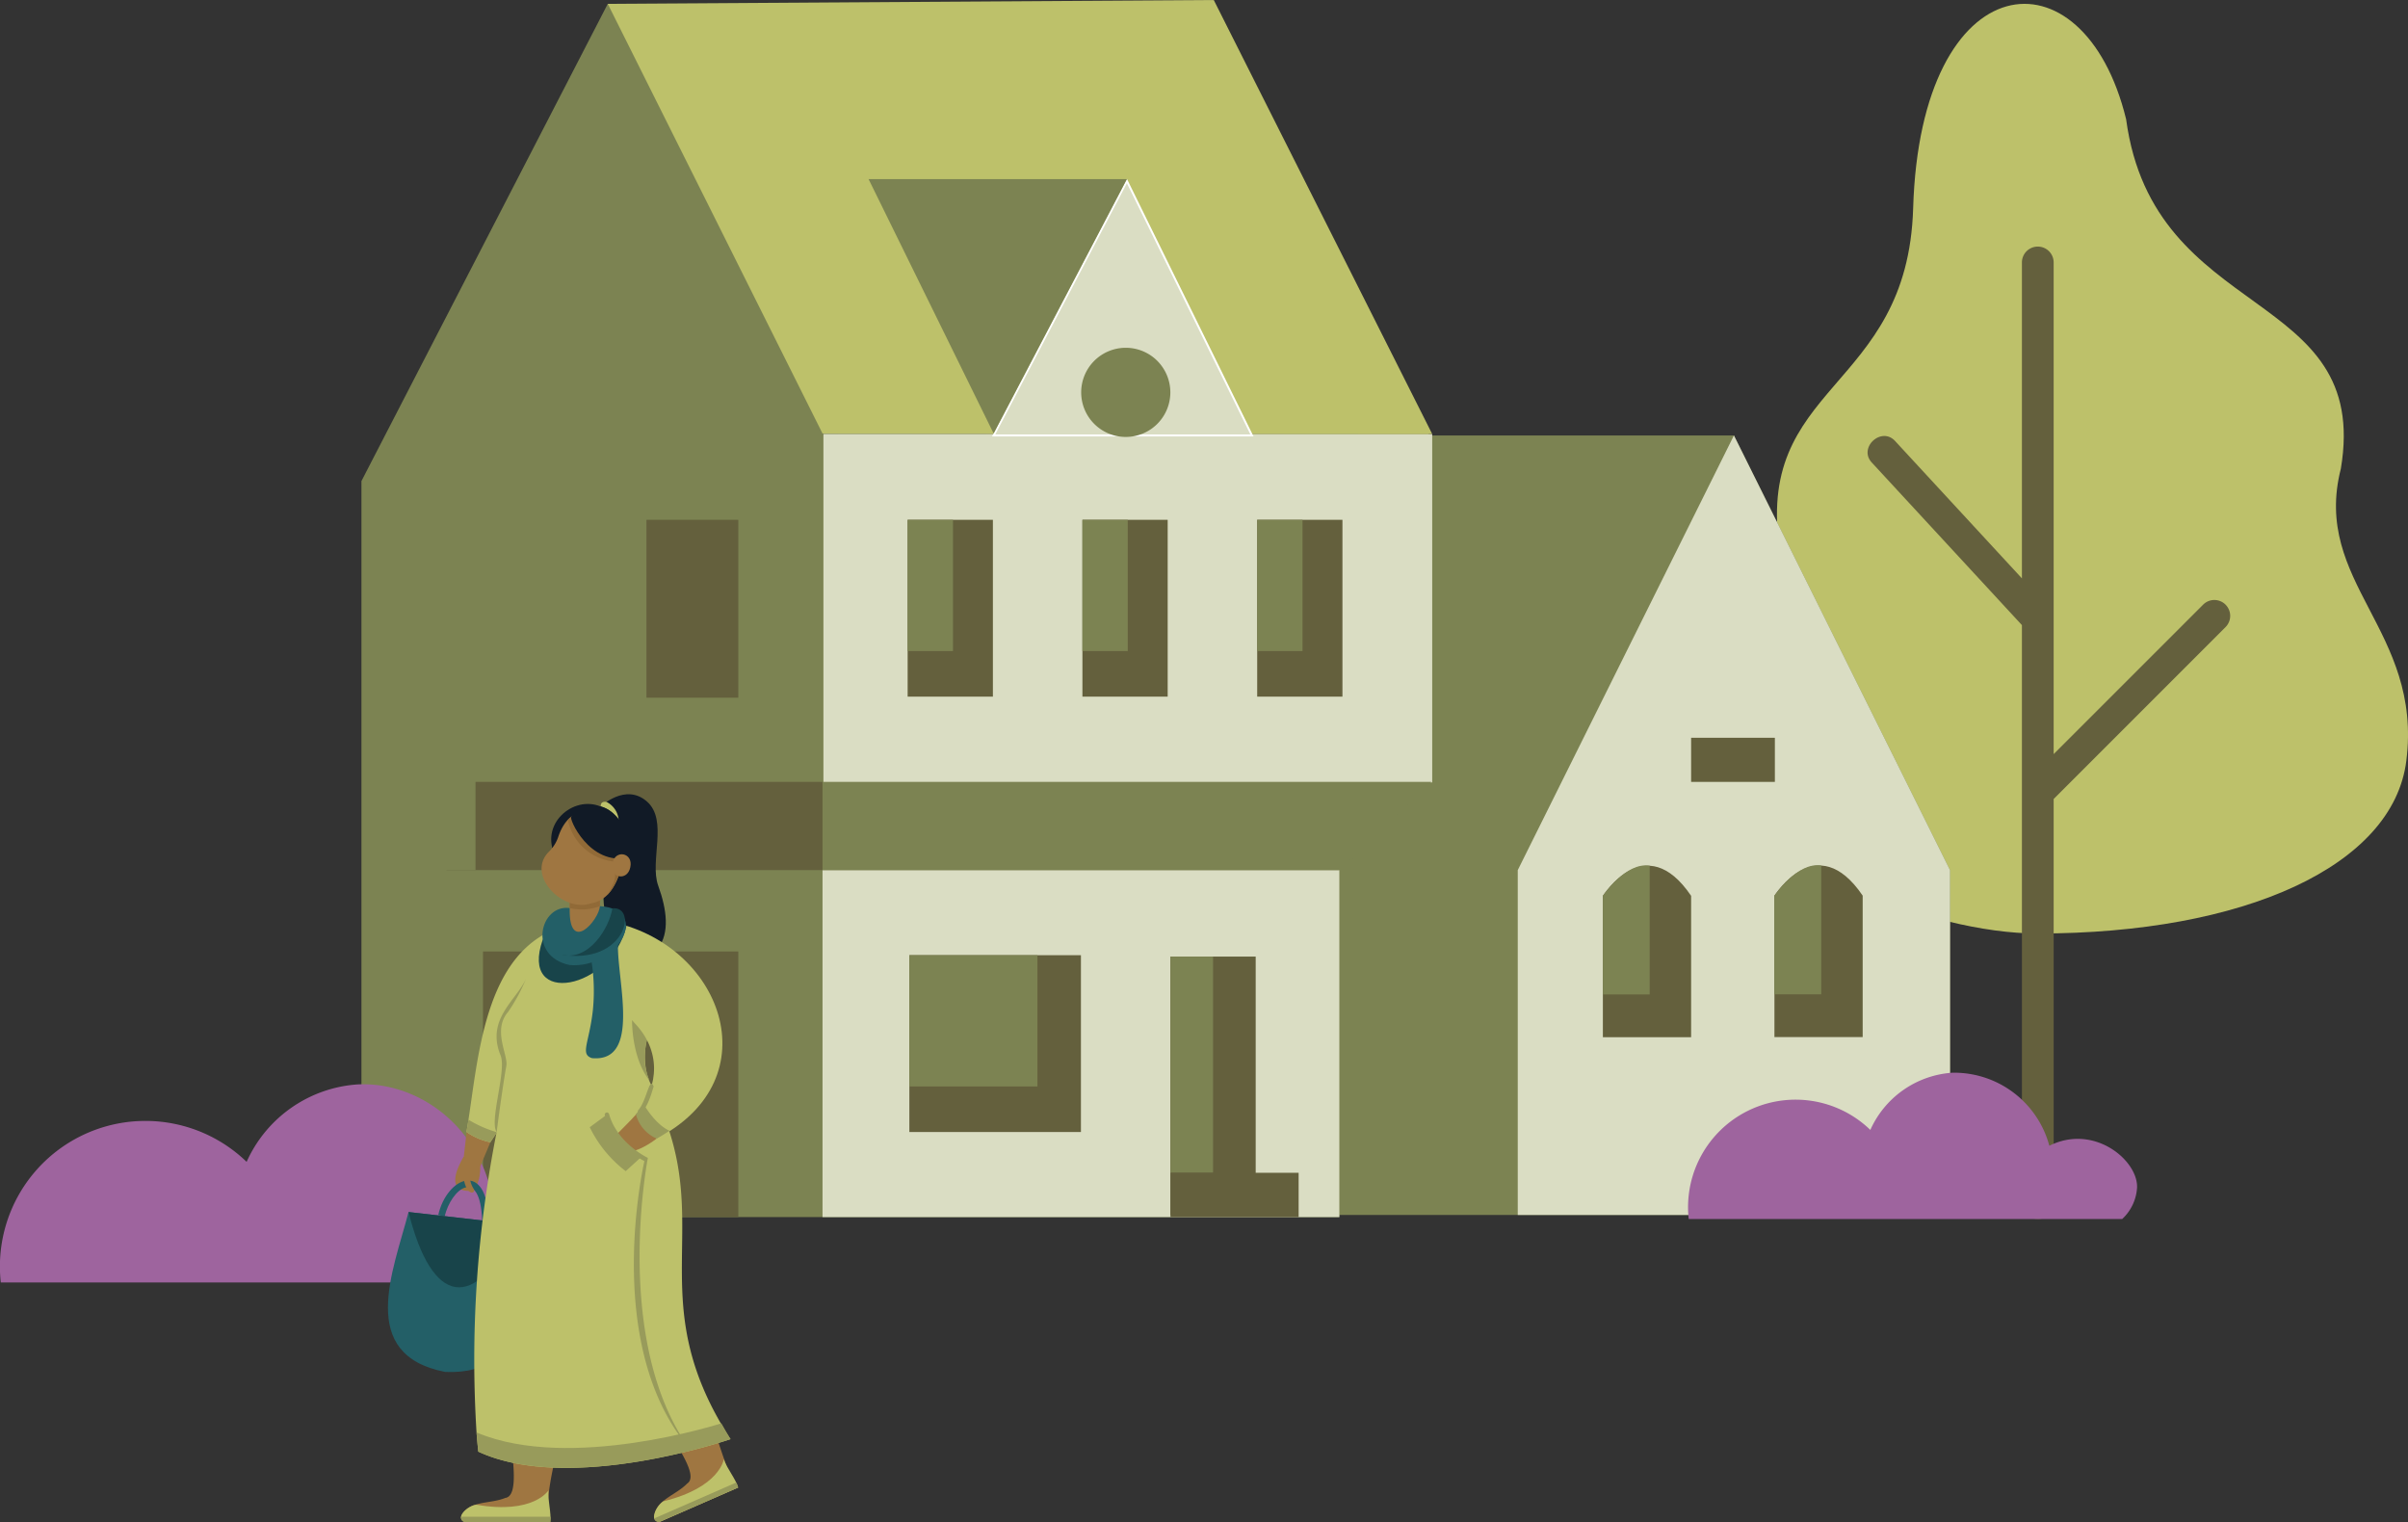
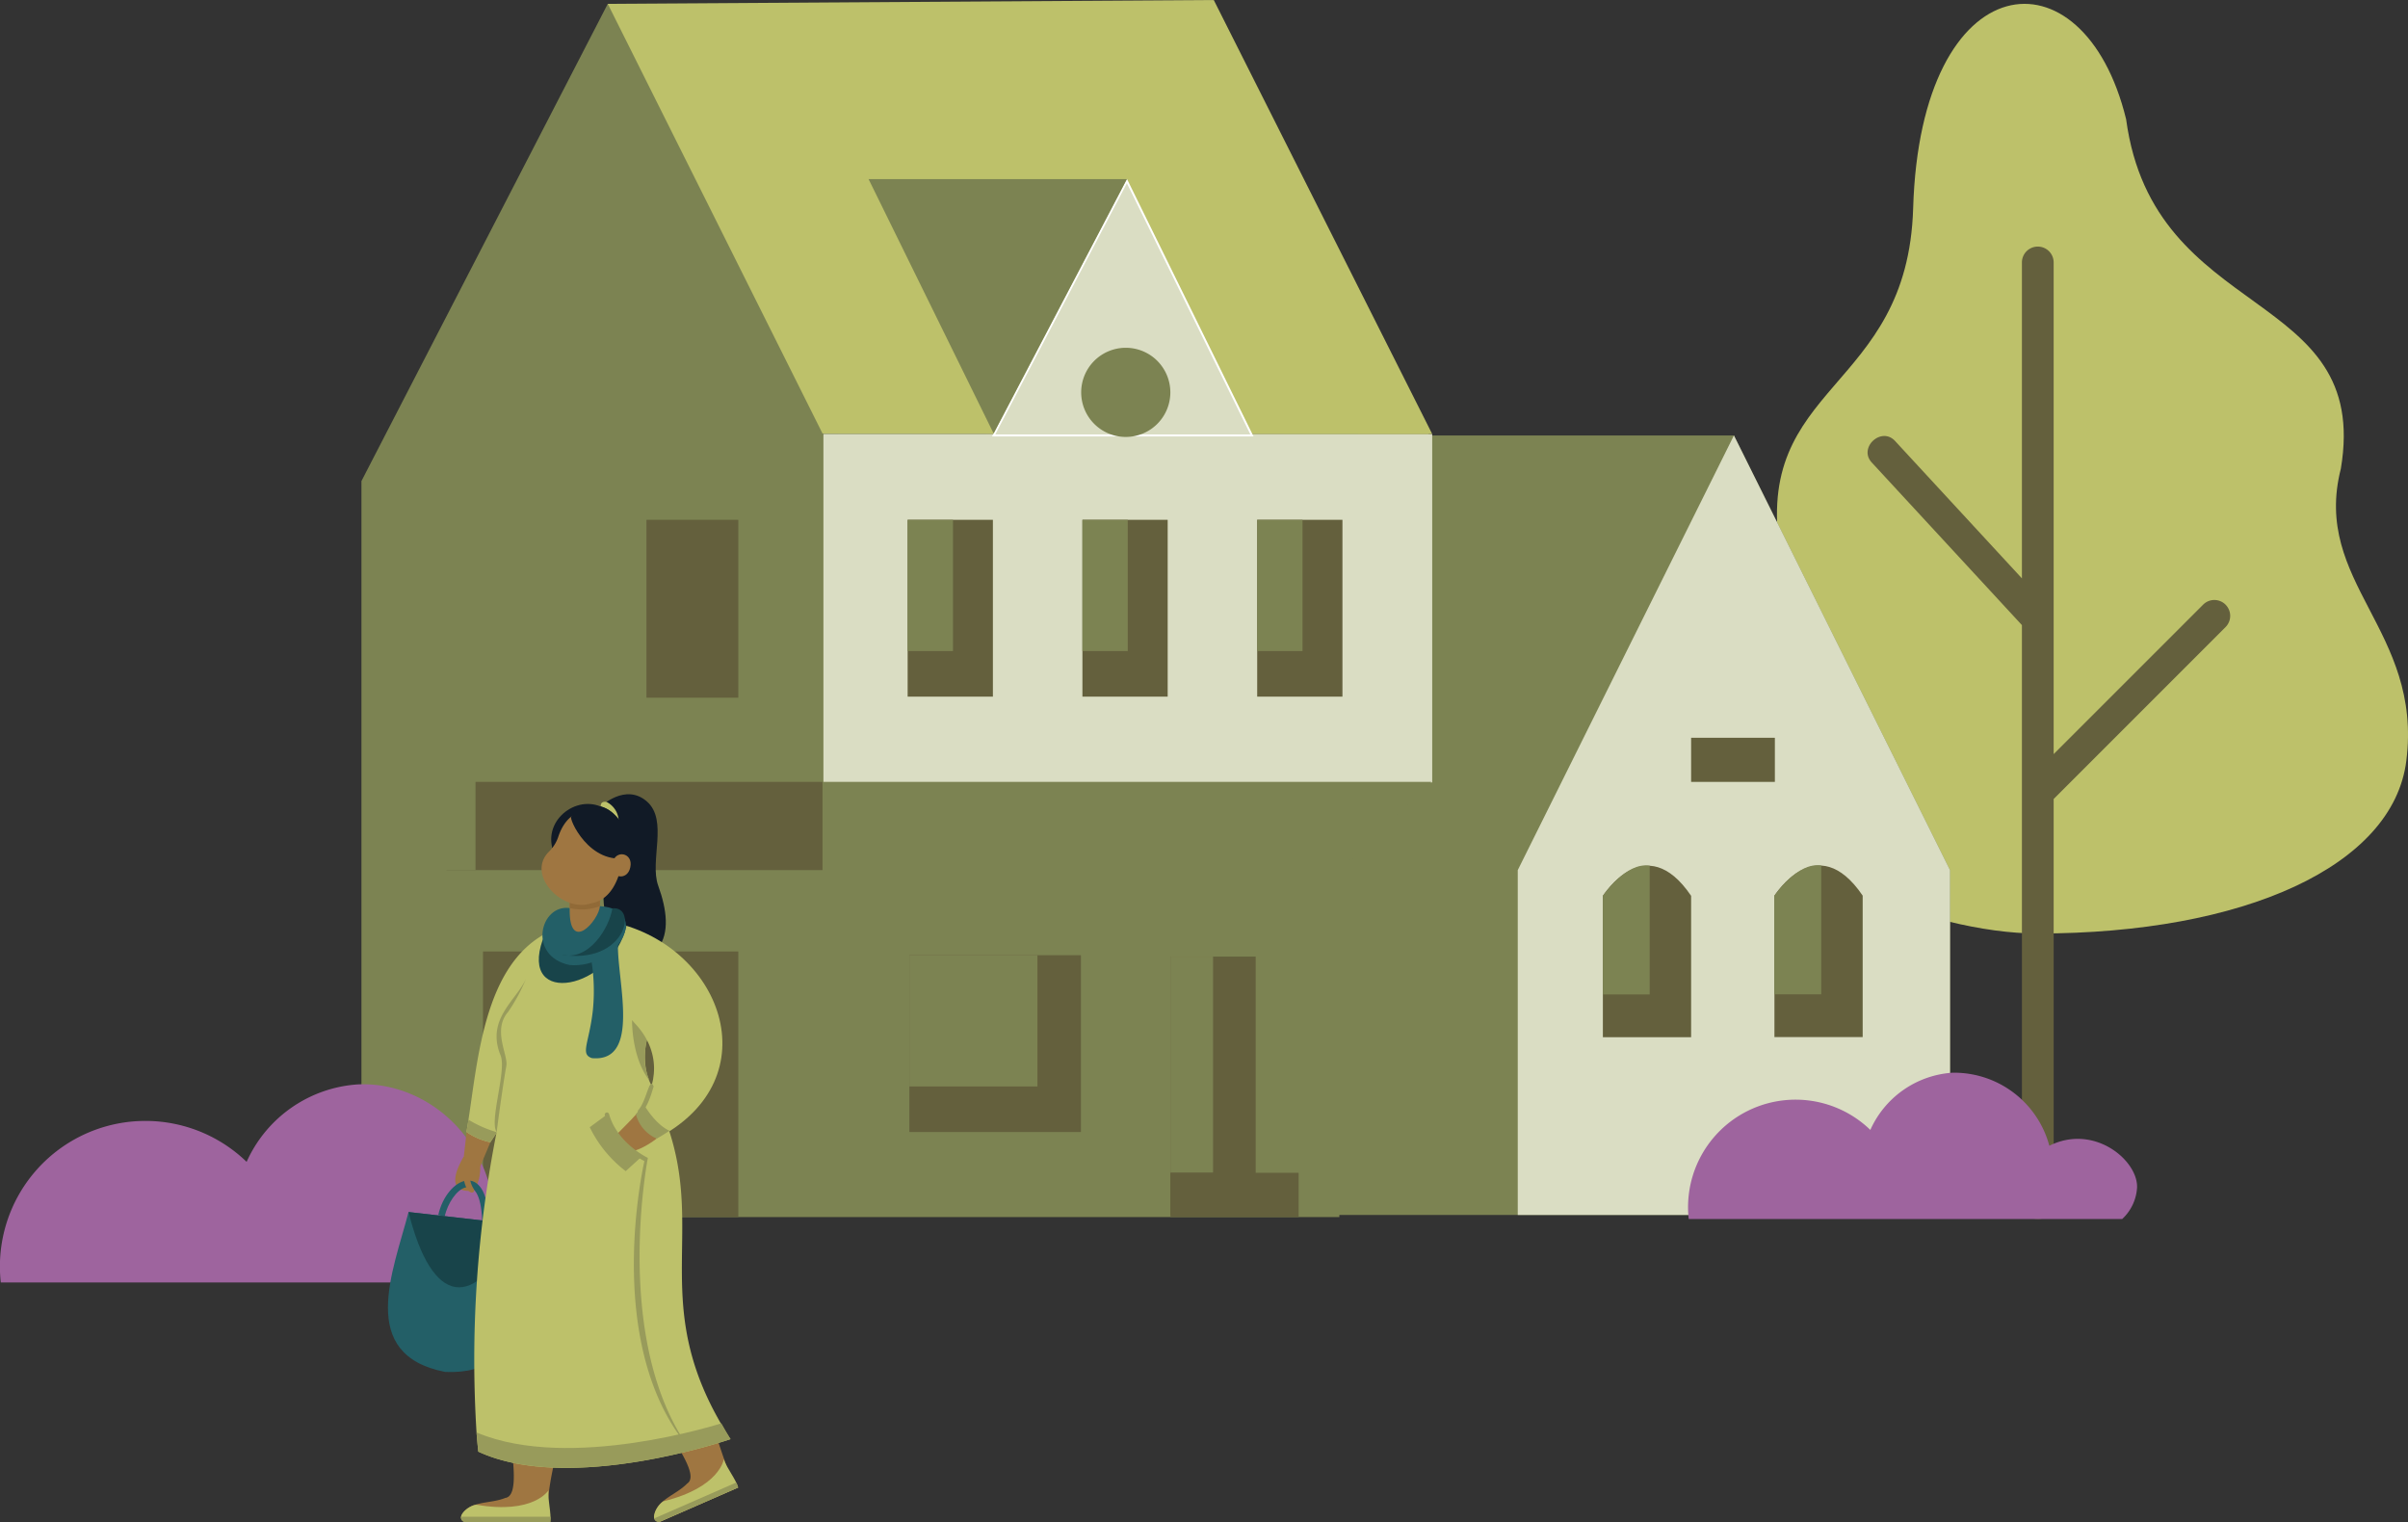
<svg xmlns="http://www.w3.org/2000/svg" width="343.813" height="217.295" viewBox="0 0 343.813 217.295">
  <rect x="0" y="0" width="343.813" height="217.295" fill="#333333" stroke="none" />
  <defs>
    <clipPath id="clip-path">
      <rect id="Rectangle_414" data-name="Rectangle 414" width="96.248" height="173.486" fill="none" />
    </clipPath>
  </defs>
  <g id="right-victor" transform="translate(-1338.607 -3220.609)">
    <g id="Groupe_615" data-name="Groupe 615" transform="translate(1352.836 3220.609)">
      <g id="Groupe_501" data-name="Groupe 501" transform="translate(-14.229 0)">
        <g id="Groupe_506" data-name="Groupe 506" transform="translate(247.565 0.549)">
          <g id="Groupe_505" data-name="Groupe 505" clip-path="url(#clip-path)">
            <path id="Tracé_180" data-name="Tracé 180" d="M86.66,66.363C91.021,40.412,59.938,45.624,56,16.469,49.941-8.34,26.643-5.916,25.594,29.181,24.808,55.48,2.569,54.066,6.647,78.469,10.8,94.746-2.65,95.558.476,110.435c2.614,12.439,27.487,22.29,42.914,22.29,29.415,0,50.72-9.6,52.619-24.655,2.357-18.681-13.5-25.431-9.349-41.708" transform="translate(0 0)" fill="#bdc16a" />
            <path id="Tracé_181" data-name="Tracé 181" d="M79.105,101.943a2.265,2.265,0,0,0-3.2,0L54.562,123.282V53.092a2.266,2.266,0,0,0-4.532,0v45.1L31.947,78.61c-1.96-2.185-5.357.942-3.327,3.075l21.411,23.18v82.588c-.043,2.93,4.575,2.947,4.532,0V129.69l24.543-24.543a2.265,2.265,0,0,0,0-3.2" transform="translate(-8.907 -16.171)" fill="#64603d" />
          </g>
        </g>
        <path id="Tracé_143" data-name="Tracé 143" d="M804.4,397.408H724.936V508.7H835.26V459.464Z" transform="translate(-556.835 -335.241)" fill="#7c8352" />
        <path id="Tracé_144" data-name="Tracé 144" d="M724.937,459.465V508.7h61.719V459.465L755.8,397.409Z" transform="translate(-508.232 -335.241)" fill="#daddc3" />
        <rect id="Rectangle_378" data-name="Rectangle 378" width="11.958" height="6.3" transform="translate(241.457 105.328)" fill="#64603d" />
        <path id="Tracé_145" data-name="Tracé 145" d="M782.021,640.889h-12.6V620.7c.022.016,6.036-9.683,12.6,0Z" transform="translate(-516.069 -492.833)" fill="#64603d" />
        <path id="Tracé_146" data-name="Tracé 146" d="M797.2,634.662h-6.686v-14.08s3.279-4.871,6.686-4.3Z" transform="translate(-537.165 -492.713)" fill="#7c8352" />
        <path id="Tracé_147" data-name="Tracé 147" d="M869.384,640.973h-12.6V620.786c.022.016,6.035-9.683,12.6,0Z" transform="translate(-627.927 -492.893)" fill="#64603d" />
        <path id="Tracé_148" data-name="Tracé 148" d="M884.565,634.745h-6.686v-14.08s3.279-4.871,6.686-4.3Z" transform="translate(-649.023 -492.773)" fill="#7c8352" />
        <path id="Tracé_154" data-name="Tracé 154" d="M1110.728,177.644H1024.26l-35.171,68.133V350.854h139.625V301.619l13.131-12.9V239.832Z" transform="translate(-937.484 -177.094)" fill="#7c8352" />
-         <rect id="Rectangle_379" data-name="Rectangle 379" width="73.791" height="49.536" transform="translate(117.439 124.224)" fill="#daddc3" />
        <rect id="Rectangle_380" data-name="Rectangle 380" width="86.922" height="49.74" transform="translate(117.568 61.964)" fill="#daddc3" />
        <rect id="Rectangle_381" data-name="Rectangle 381" width="13.115" height="25.395" transform="translate(92.301 74.211)" fill="#64603d" />
        <path id="Tracé_155" data-name="Tracé 155" d="M989.089,586.41h73.791l13.131-12.595H989.089Z" transform="translate(-871.65 -462.187)" fill="#7c8352" />
        <rect id="Rectangle_382" data-name="Rectangle 382" width="53.683" height="12.595" transform="translate(63.756 111.629)" fill="#64603d" />
        <rect id="Rectangle_383" data-name="Rectangle 383" width="36.453" height="37.924" transform="translate(68.963 135.836)" fill="#64603d" />
        <path id="Tracé_156" data-name="Tracé 156" d="M988.631,176.234l86.523-.549,31.19,61.964-87.05-.075Z" transform="translate(-901.854 -175.685)" fill="#bdc16a" />
        <path id="Tracé_157" data-name="Tracé 157" d="M1099.443,267.867l-19.031,36.321H1117.3Z" transform="translate(-938.542 -242.021)" fill="#daddc3" />
        <path id="Tracé_158" data-name="Tracé 158" d="M1079.61,303.533h37.342l-18.077-36.771Zm36.893-.28h-36.429l18.795-35.871Z" transform="translate(-937.972 -241.226)" fill="#fff" />
        <path id="Tracé_159" data-name="Tracé 159" d="M1144.095,266.873l17.856,36.321,19.03-36.321Z" transform="translate(-1020.081 -241.305)" fill="#7c8352" />
        <path id="Tracé_160" data-name="Tracé 160" d="M1121.981,359.136a6.365,6.365,0,1,1,6.365,6.365,6.365,6.365,0,0,1-6.365-6.365" transform="translate(-967.61 -303.119)" fill="#7c8352" />
        <rect id="Rectangle_384" data-name="Rectangle 384" width="12.172" height="25.245" transform="translate(179.501 74.211)" fill="#64603d" />
        <rect id="Rectangle_385" data-name="Rectangle 385" width="6.472" height="18.741" transform="translate(179.501 74.211)" fill="#7c8352" />
        <rect id="Rectangle_386" data-name="Rectangle 386" width="12.172" height="25.245" transform="translate(154.548 74.211)" fill="#64603d" />
        <rect id="Rectangle_387" data-name="Rectangle 387" width="6.472" height="18.741" transform="translate(154.548 74.211)" fill="#7c8352" />
        <rect id="Rectangle_388" data-name="Rectangle 388" width="12.172" height="25.245" transform="translate(129.594 74.211)" fill="#64603d" />
        <rect id="Rectangle_389" data-name="Rectangle 389" width="6.472" height="18.741" transform="translate(129.594 74.211)" fill="#7c8352" />
        <rect id="Rectangle_390" data-name="Rectangle 390" width="24.496" height="25.245" transform="translate(129.839 136.369)" fill="#64603d" />
        <rect id="Rectangle_391" data-name="Rectangle 391" width="18.288" height="18.741" transform="translate(129.839 136.369)" fill="#7c8352" />
        <rect id="Rectangle_392" data-name="Rectangle 392" width="12.172" height="36.891" transform="translate(167.115 136.568)" fill="#64603d" />
        <rect id="Rectangle_393" data-name="Rectangle 393" width="6.086" height="30.865" transform="translate(167.115 136.568)" fill="#7c8352" />
        <rect id="Rectangle_394" data-name="Rectangle 394" width="18.302" height="6.326" transform="translate(167.115 167.434)" fill="#64603d" />
        <rect id="Rectangle_396" data-name="Rectangle 396" width="12.515" height="25.196" transform="translate(55.377 99.028)" fill="#7c8352" />
        <rect id="Rectangle_397" data-name="Rectangle 397" width="6.258" height="18.899" transform="translate(55.377 99.028)" fill="#7c8352" />
        <path id="Tracé_173" data-name="Tracé 173" d="M691.653,734.533H629.766a15.349,15.349,0,0,1,25.931-12.72,13.846,13.846,0,0,1,11.7-8.167,14.076,14.076,0,0,1,13.858,10.427c6.4-3.2,12.669,2.1,12.525,5.963a6.625,6.625,0,0,1-2.128,4.5" transform="translate(-388.652 -560.498)" fill="#9e649e" />
        <path id="Tracé_174" data-name="Tracé 174" d="M1350.98,753.74H1267.2a20.779,20.779,0,0,1,35.1-17.22,18.747,18.747,0,0,1,15.84-11.057c8.323-.393,16.246,5.389,18.761,14.116,8.659-4.33,17.151,2.843,16.956,8.072a8.966,8.966,0,0,1-2.88,6.088" transform="translate(-1267.087 -570.646)" fill="#9e649e" />
      </g>
    </g>
    <g id="Groupe_617" data-name="Groupe 617" transform="translate(1393.998 3334)">
      <path id="Tracé_293" data-name="Tracé 293" d="M74.012,4.9c-3.65-2.8-9.113.79-7.955,5.293Z" transform="translate(-42.589 -2.527)" fill="#111a26" />
      <path id="Tracé_294" data-name="Tracé 294" d="M69.019,9.026s-2.686.343-2.722,4.49c0,0,2.951-1.567,2.722-4.49" transform="translate(-42.846 -5.833)" fill="#111a26" />
      <path id="Tracé_295" data-name="Tracé 295" d="M85.911,1.745s3.519-3.4,6.589-.708.345,8.519,1.609,12.012,1.626,6.743,0,8.911-5.5,2.375-6.87-1.971C83.849,9.26,91.03,7.5,85.911,1.745" transform="translate(-55.522 0)" fill="#111a26" />
      <path id="Tracé_296" data-name="Tracé 296" d="M96.638,235.292l11.059-4.835c-3.014-1.85-7.953-34.545-18.331-25.4-1.438,7.149,14.444,22.622,11.057,24.83-1.692,1.735-4.657,2.392-4.7,4.881a.657.657,0,0,0,.918.528" transform="translate(-57.696 -131.481)" fill="#9f7641" />
      <path id="Tracé_297" data-name="Tracé 297" d="M108.285,277.306l11.121-4.862c-.337-1.227-1.613-2.731-2.053-4.033,0,0-.54,4.014-8.618,6-1.016.579-2.2,3-.45,2.9" transform="translate(-69.404 -173.468)" fill="#bdc16a" />
      <path id="Tracé_298" data-name="Tracé 298" d="M108.376,283.37l11.121-4.862a3.733,3.733,0,0,0-.266-.714l-11.7,5.116a.606.606,0,0,0,.845.461" transform="translate(-69.495 -179.532)" fill="#989b5b" />
      <path id="Tracé_299" data-name="Tracé 299" d="M30.72,147.616a5.827,5.827,0,0,1-.861,3.39s-4.916,1.1-1.473-4.845c0,0,1.874.561,2.334,1.456" transform="translate(-17.554 -94.46)" fill="#9f7641" />
      <path id="Tracé_300" data-name="Tracé 300" d="M8.167,191.452c12.777.557,10.515-12.506,10.309-21.044L2.943,168.626c-2.168,8.355-7.42,20.363,5.224,22.826" transform="translate(0 -108.979)" fill="#235f67" />
      <path id="Tracé_301" data-name="Tracé 301" d="M27.507,161.7l-.93-.078c-.285-7.849-4.434-4.519-5.364-.57l-.906-.222c1.218-5.4,7.013-7.98,7.2.871" transform="translate(-13.125 -100.759)" fill="#235f67" />
      <path id="Tracé_302" data-name="Tracé 302" d="M32.849,140.308l1.567-3.72L31.1,134.464l-.477,4.137Z" transform="translate(-19.79 -86.901)" fill="#9f7641" />
      <path id="Tracé_303" data-name="Tracé 303" d="M31.7,82.38a8.927,8.927,0,0,0,3.412,1.478c1.735-2.643,4.567-6.784,5.823-9.677,1.994-15.232,4.621-20.393,5.093-21.307C33.783,56.1,33.4,72.843,31.7,82.38" transform="translate(-20.49 -34.171)" fill="#bdc16a" />
      <path id="Tracé_304" data-name="Tracé 304" d="M31.7,133.1a8.926,8.926,0,0,0,3.412,1.478s.384-.571.95-1.431a16.444,16.444,0,0,1-4.076-1.791c-.092.617-.187,1.2-.287,1.744" transform="translate(-20.49 -84.894)" fill="#989b5b" />
      <path id="Tracé_305" data-name="Tracé 305" d="M30.194,236.862h12.07c-1.869-5.615,5.226-19.039,1.961-27.638-1.439-1.83-6.145-4.734-7.6-2.922-4.17,5.963,3.191,26.571-.791,27.121-2.245.912-5.226.326-6.265,2.588a.657.657,0,0,0,.63.851" transform="translate(-19.087 -132.958)" fill="#9f7641" />
      <path id="Tracé_306" data-name="Tracé 306" d="M30.09,285.491H42.227c.183-1.26-.384-3.148-.265-4.518,0,0-2.1,3.462-10.3,2.043-1.163.123-3.219,1.868-1.573,2.475" transform="translate(-19.049 -181.587)" fill="#bdc16a" />
      <path id="Tracé_307" data-name="Tracé 307" d="M69.536,63.728H51.907a82.142,82.142,0,0,1,3.647-25.4c.658-2.3,3.969-2.508,3.923-4.613a48.5,48.5,0,0,1,.509-7.1c.594-2.746,4.934-1.662,4.209,1.015a22.934,22.934,0,0,0-.279,6.253c7.654,2.442,3.753,11.136,4.276,16.968a65.579,65.579,0,0,0,1.344,12.879" transform="translate(-33.543 -16.165)" fill="#9f7641" />
      <path id="Tracé_308" data-name="Tracé 308" d="M78.1,27.274a22.877,22.877,0,0,0-.439,4.839,7.5,7.5,0,0,1-4.326.272,37.912,37.912,0,0,1,.555-5.981,2.172,2.172,0,0,1,4.209.87" transform="translate(-47.396 -16.136)" fill="#916a37" />
      <path id="Tracé_309" data-name="Tracé 309" d="M73.515,13.853c-.374,2.57-1.57,5.6-4.429,6.073-4.039,1.411-9.414-4.106-5.97-7.421a5.336,5.336,0,0,0,1.252-1.98c2.309-7.178,10.327-3.051,9.147,3.329" transform="translate(-40.079 -4.356)" fill="#9f7641" />
      <path id="Tracé_314" data-name="Tracé 314" d="M8.319,168.626c3.3,13.31,9.43,14.67,15.61,1.782Z" transform="translate(-5.376 -108.979)" fill="#18444a" />
      <path id="Tracé_316" data-name="Tracé 316" d="M35.134,167.011c.132,1.726.25,2.656.25,2.656,13.148,6.105,36.007-1.786,36.007-1.786-12.074-18.656-3.408-29.136-9.081-44.969-.578-1.575-.353-6.21-2.194-5.542-5.146,1.868-22.1,6.58-22.1,6.58a166.923,166.923,0,0,0-2.883,43.062" transform="translate(-22.48 -75.811)" fill="#bdc16a" />
      <path id="Tracé_317" data-name="Tracé 317" d="M43.9,81.274l-.011.109C55.059,82.813,60.654,77.316,66,74.694c-1.777-3.013-1.181-10.017,2.934-9.957,1.719.237-7.178-5.4-7.688-7.579-.817-3.488-1.383-5.742-1.417-5.887C57.369,52.847,55.1,59.727,52.7,59.6c-1.558-.087,1.214-7.758,1.214-7.758a9.8,9.8,0,0,0-4.968,6.107l-.038.005a108.335,108.335,0,0,0-5,23.324" transform="translate(-28.367 -33.135)" fill="#bdc16a" />
      <path id="Tracé_318" data-name="Tracé 318" d="M100.55,98.346c-.613-2.3.266-4.924.766-7.152H98.534s-.111,5.334,2.512,8.655a10.076,10.076,0,0,1-.5-1.5" transform="translate(-63.68 -58.937)" fill="#989b5b" />
      <path id="Tracé_319" data-name="Tracé 319" d="M91,58.714c4.54,2.247,6.5,8.149,6.518,13.459-.15,3.911-3.637,7.1-6.257,9.75-2.04,10.658,31.084-14.468-.677-30.218,0,0,.293,6.949.416,7.009" transform="translate(-58.545 -33.416)" fill="#9f7641" />
      <path id="Tracé_320" data-name="Tracé 320" d="M88.955,51.272c.653,2.188-.237,10.266,3.738,14.52,3.759,3.9,3.564,8.952.367,12.835,0,0,2.769,3.686,2.8,3.671,16.61-8.6,9.195-28.019-6.9-31.027" transform="translate(-57.49 -33.136)" fill="#bdc16a" />
      <path id="Tracé_321" data-name="Tracé 321" d="M83.915,129.287a11.174,11.174,0,0,0,4.9,6.059L86.6,137.364a17.514,17.514,0,0,1-5.137-6.272Z" transform="translate(-52.65 -83.555)" fill="#989b5b" />
      <path id="Tracé_322" data-name="Tracé 322" d="M43.378,95.744c.315-2.612,1.076-7.881,1.376-9.438s-2.011-5.113.245-7.722a24.831,24.831,0,0,0,2.706-5.091c-1.177,3.24-5.988,5.909-3.759,11.32.856,2.2-1.664,9.362-.568,10.931" transform="translate(-27.853 -47.497)" fill="#989b5b" />
      <path id="Tracé_323" data-name="Tracé 323" d="M100.086,126.46a5.209,5.209,0,0,0,2.967,3.482c.488-.252,1.238-.728,1.838-1.124,0,0-1.806-.617-3.718-3.826a15.309,15.309,0,0,1-1.087,1.469" transform="translate(-64.684 -80.779)" fill="#989b5b" />
      <path id="Tracé_324" data-name="Tracé 324" d="M101.179,121.12a.318.318,0,0,1-.247-.511c1.188-1.292,1.6-4.985,2.195-3.349-.064-.02-.719,3.037-1.948,3.86" transform="translate(-65.186 -75.517)" fill="#989b5b" />
      <path id="Tracé_325" data-name="Tracé 325" d="M30.094,292.355H42.231a3.715,3.715,0,0,0,.043-.761H29.5a.606.606,0,0,0,.59.761" transform="translate(-19.053 -188.451)" fill="#989b5b" />
      <path id="Tracé_326" data-name="Tracé 326" d="M31.5,149.553a3.646,3.646,0,0,0,.354,2.99.37.37,0,0,1-.034.537c-1.3.474-2.054-4.132-.716-4.145a.5.5,0,0,1,.4.619" transform="translate(-19.647 -96.253)" fill="#9f7641" />
      <path id="Tracé_327" data-name="Tracé 327" d="M99.5,176.3c-11.886-14.155-6.884-38.457-6.342-40.938-.958-.5-4.551-2.6-5.654-6.554a.316.316,0,0,1,.608-.17c1.169,4.19,5.5,6.246,5.542,6.266-.129.726-4.942,26.187,5.845,41.395" transform="translate(-56.544 -82.99)" fill="#989b5b" />
      <path id="Tracé_328" data-name="Tracé 328" d="M35.774,255.293c.132,1.726.25,2.656.25,2.656,13.148,6.105,36.007-1.786,36.007-1.786q-.7-1.157-1.309-2.259c-.119.039-21.555,6.933-34.873,1.334Z" transform="translate(-23.12 -164.093)" fill="#989b5b" />
      <path id="Tracé_329" data-name="Tracé 329" d="M85.9,3.707A3.8,3.8,0,0,1,88.471,5.86a3.181,3.181,0,0,0-1.744-2.8s-.894-.209-.823.648" transform="translate(-55.515 -1.962)" fill="#bdc16a" />
      <path id="Tracé_330" data-name="Tracé 330" d="M61.458,55.069C58.019,64.831,71.33,62.21,73.412,53.1Z" transform="translate(-39.354 -34.318)" fill="#18444a" />
      <path id="Tracé_331" data-name="Tracé 331" d="M66.241,45.439c-4.235-.566-6.043,6.867,0,8.134,6.827.584,11.753-7.913,4.326-8.407-.149,2.016-4.445,6.976-4.326.272" transform="translate(-40.3 -29.19)" fill="#235f67" />
      <path id="Tracé_332" data-name="Tracé 332" d="M80.473,59.42a27.476,27.476,0,0,1,.438,8.4c-.519,4.647-1.855,6.251-.12,6.8,7.631.694,2.917-13.121,3.822-17.453Z" transform="translate(-51.657 -36.945)" fill="#235f67" />
      <path id="Tracé_333" data-name="Tracé 333" d="M69.971,52.641c3.984.989,6.873-3.9,7.292-6.622,3.69-.364,1.867,8.116-7.292,6.622" transform="translate(-45.221 -29.734)" fill="#18444a" />
-       <path id="Tracé_334" data-name="Tracé 334" d="M80.366,13.761a8.71,8.71,0,0,1-2.147,4.924c1.625-2.7,1.142-2.849.828-4.832a7.487,7.487,0,0,1-6.431-5.918c3.741-3.847,8.81,1.395,7.75,5.826" transform="translate(-46.93 -4.265)" fill="#916a37" />
      <path id="Tracé_335" data-name="Tracé 335" d="M73.925,6.274c-.405.195,2.578,7.084,8.181,5.841,0,0,.706-5.633-3.965-7.288,0,0-3.264-.506-4.216,1.447" transform="translate(-47.753 -3.081)" fill="#111a26" />
      <path id="Tracé_336" data-name="Tracé 336" d="M93.027,26.083c-.415,2.079-3.033,1.526-2.571-.544.415-2.079,3.033-1.526,2.571.544" transform="translate(-58.425 -15.659)" fill="#9f7641" />
    </g>
  </g>
</svg>